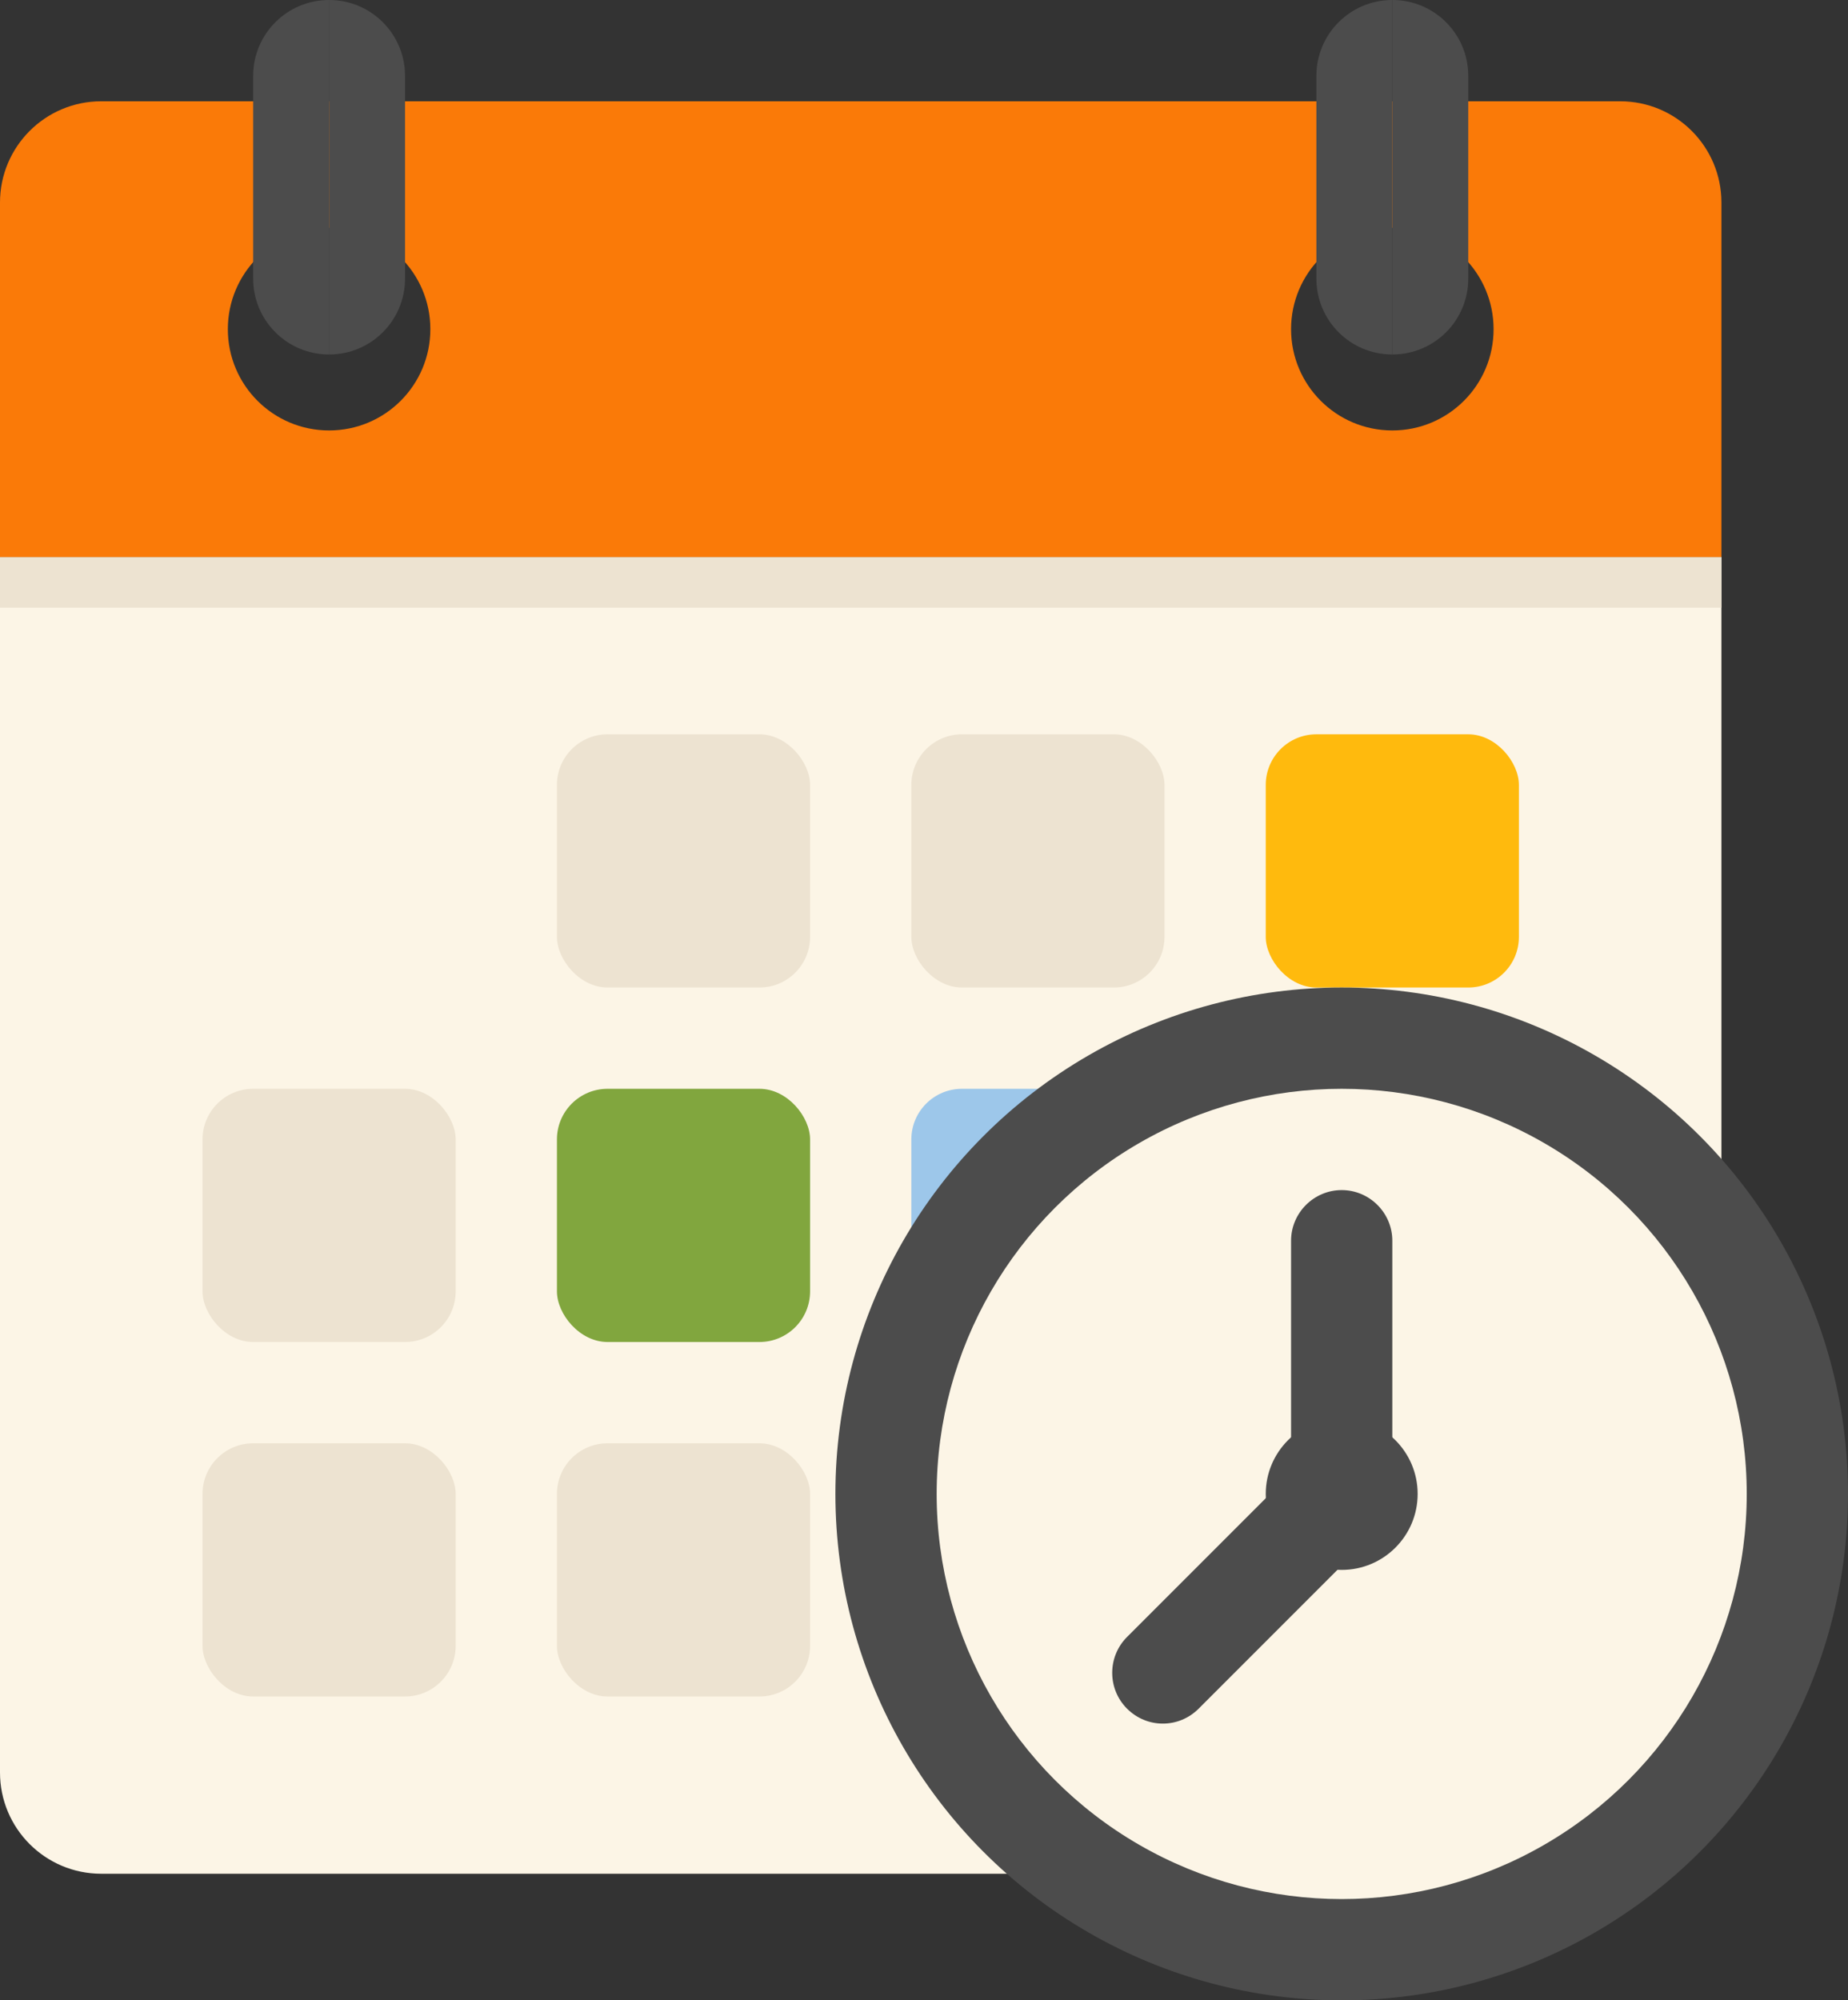
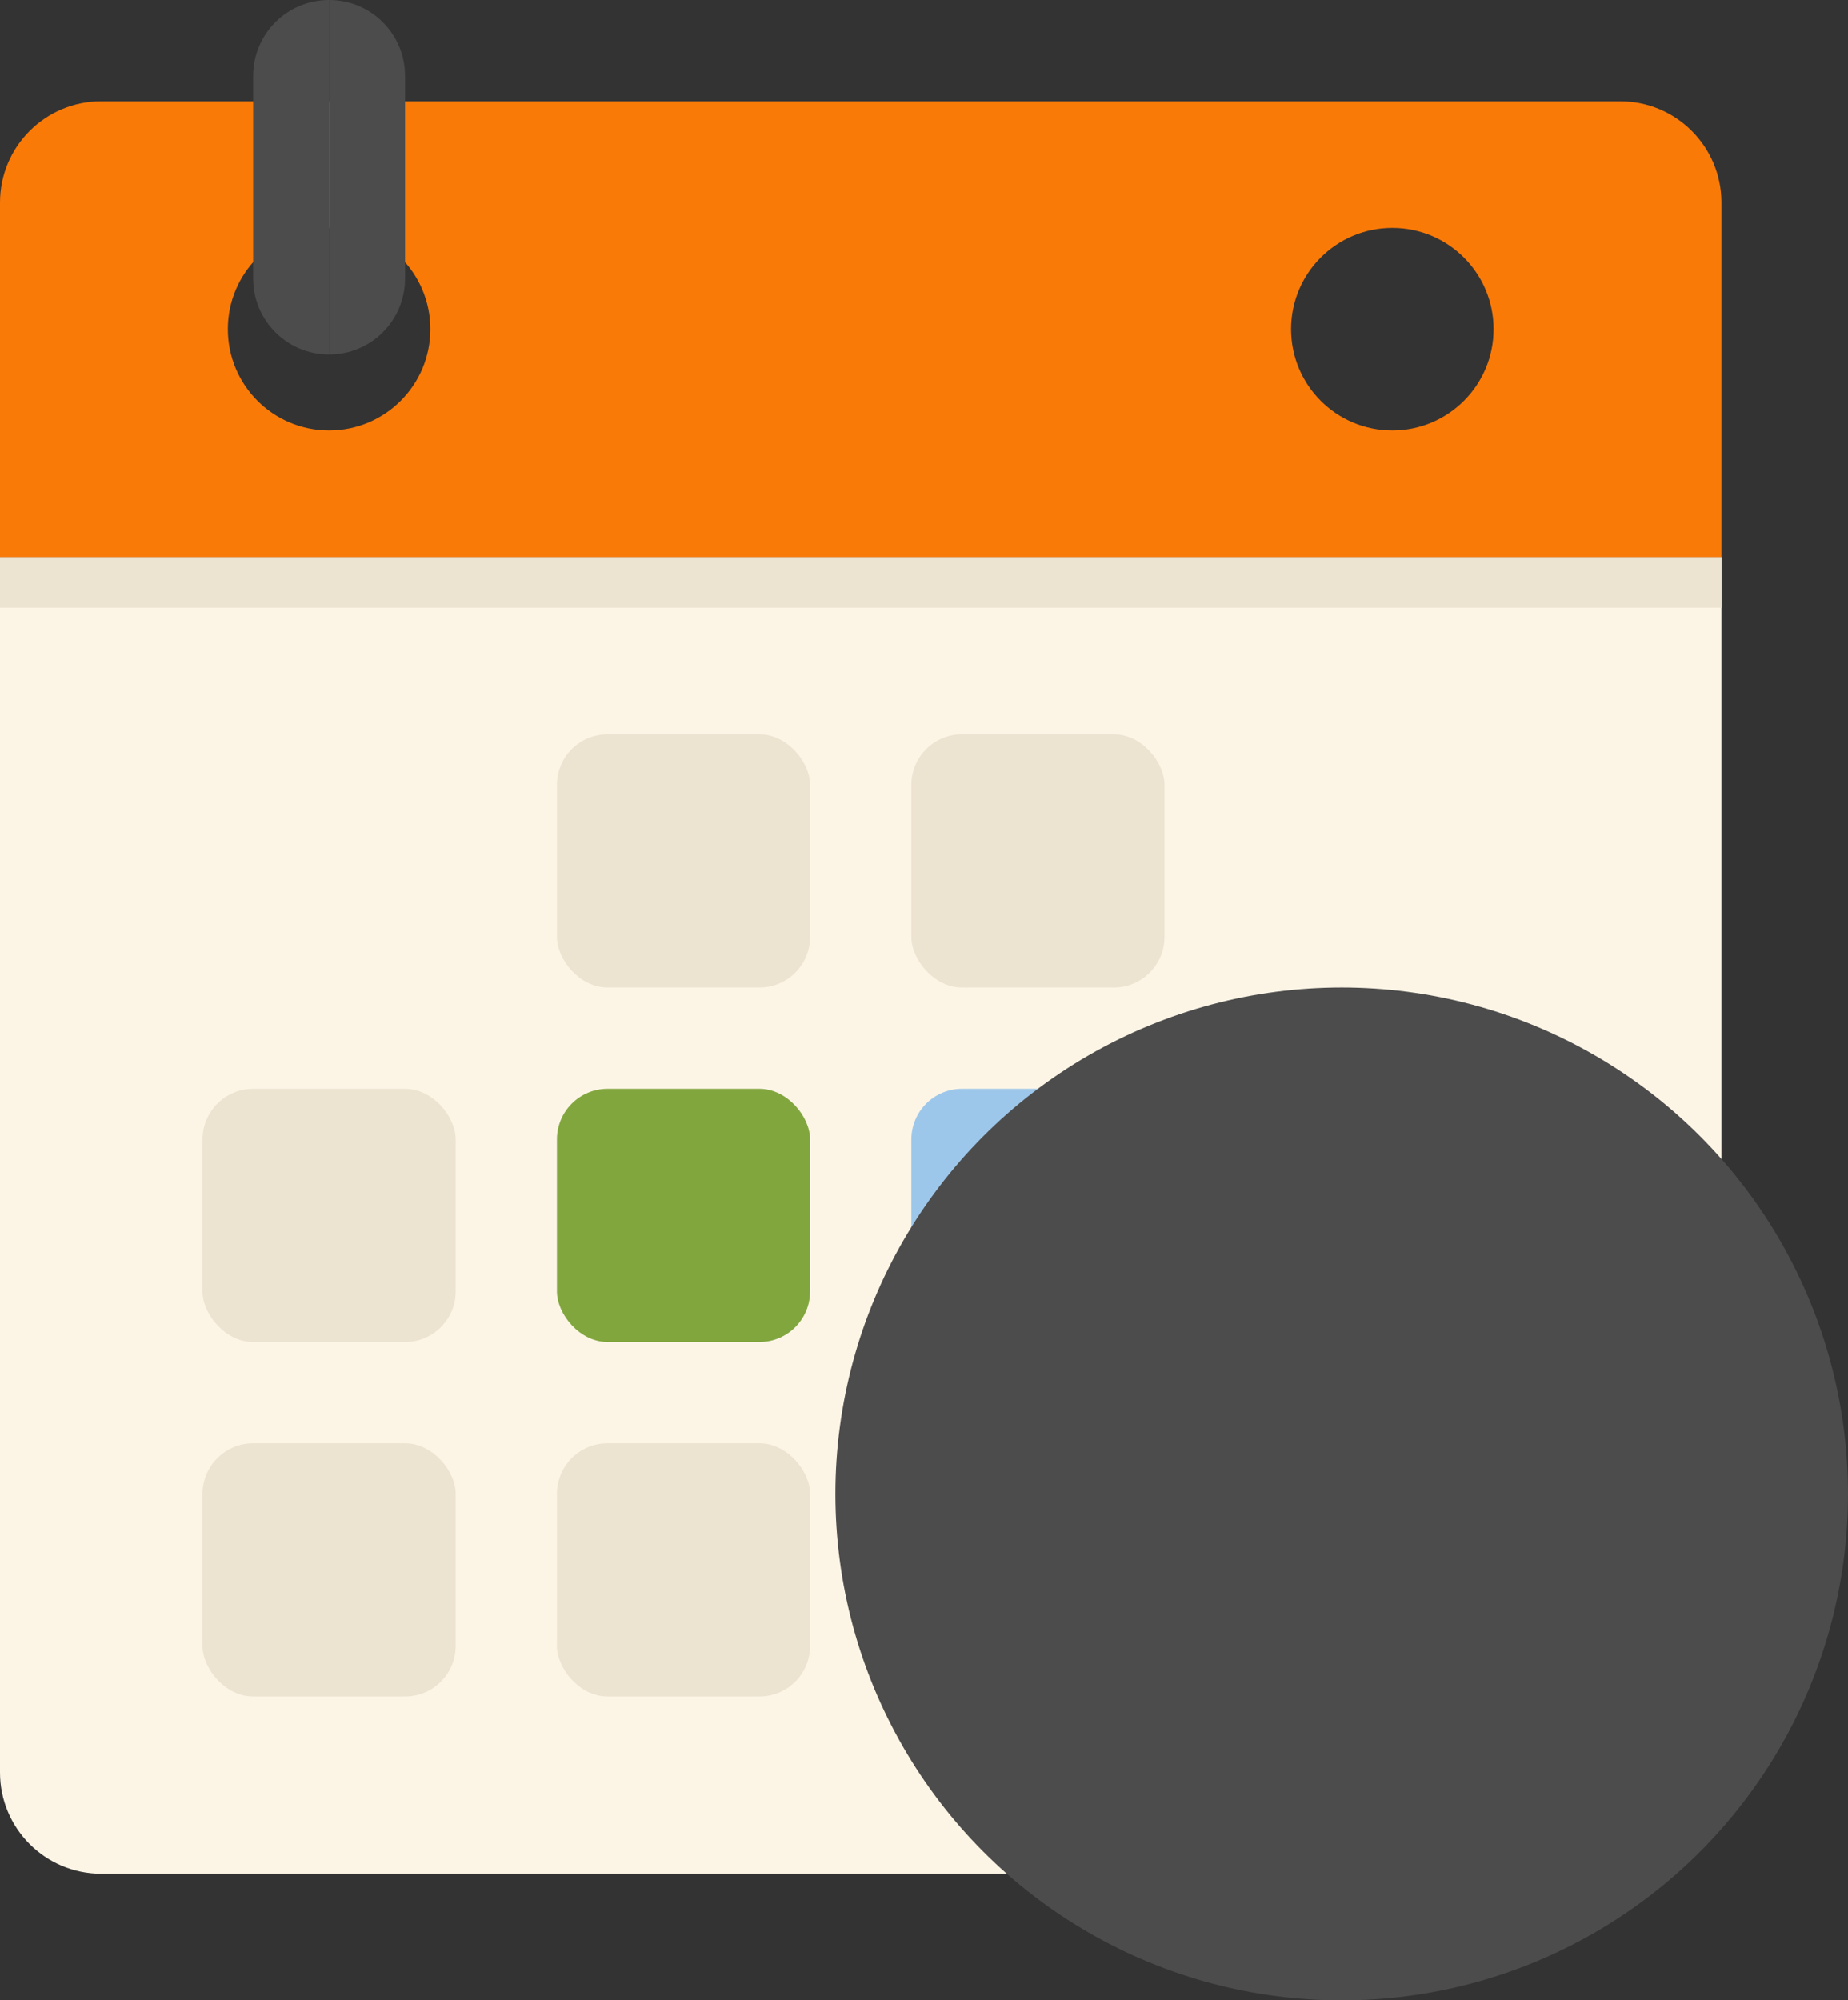
<svg xmlns="http://www.w3.org/2000/svg" id="Layer_1" version="1.1" viewBox="0 0 73 79">
  <rect x="0" y="0" width="73" height="79" fill="#333333" stroke="none" />
  <defs>
    <style>
      .st0 {
        fill: #ffba0d;
      }

      .st1 {
        fill: #ea5150;
      }

      .st2 {
        fill: #eee4cf;
      }

      .st3 {
        fill: #9dc7ea;
      }

      .st4 {
        fill: #81a63e;
      }

      .st5 {
        fill: #fcf5e6;
      }

      .st6 {
        fill: #fa7a08;
      }

      .st7 {
        fill: #ede3d1;
      }

      .st8 {
        fill: #4c4c4c;
      }
    </style>
  </defs>
  <path class="st5" d="M0,22v48c0,2.21,1.79,4,4,4h60c2.21,0,4-1.79,4-4V22H0Z" />
  <rect class="st7" y="22" width="68" height="2" />
  <path class="st6" d="M64,4H4C1.79,4,0,5.79,0,8v14h68v-14c0-2.21-1.79-4-4-4ZM13,17c-2.21,0-4-1.79-4-4s1.79-4,4-4,4,1.79,4,4-1.79,4-4,4ZM55,17c-2.21,0-4-1.79-4-4s1.79-4,4-4,4,1.79,4,4-1.79,4-4,4Z" />
  <rect class="st7" x="8" y="57" width="10" height="10" rx="2" ry="2" />
  <rect class="st7" x="22" y="57" width="10" height="10" rx="2" ry="2" />
  <rect class="st2" x="36" y="57" width="10" height="10" rx="2" ry="2" />
  <rect class="st1" x="50" y="57" width="10" height="10" rx="2" ry="2" />
  <rect class="st7" x="8" y="43" width="10" height="10" rx="2" ry="2" />
  <rect class="st4" x="22" y="43" width="10" height="10" rx="2" ry="2" />
  <rect class="st3" x="36" y="43" width="10" height="10" rx="2" ry="2" />
  <rect class="st1" x="50" y="43" width="10" height="10" rx="2" ry="2" />
  <rect class="st7" x="22" y="29" width="10" height="10" rx="2" ry="2" />
  <rect class="st7" x="36" y="29" width="10" height="10" rx="2" ry="2" />
-   <rect class="st0" x="50" y="29" width="10" height="10" rx="2" ry="2" />
-   <path class="st8" d="M58,11V3c0-1.66-1.34-3-3-3v14c1.66,0,3-1.34,3-3Z" />
-   <path class="st8" d="M52,3v8c0,1.66,1.34,3,3,3V0c-1.66,0-3,1.34-3,3Z" />
  <path class="st8" d="M16,11V3c0-1.66-1.34-3-3-3v14c1.66,0,3-1.34,3-3Z" />
  <path class="st8" d="M10,3v8c0,1.66,1.34,3,3,3V0c-1.66,0-3,1.34-3,3Z" />
  <circle class="st8" cx="53" cy="59" r="20" />
-   <circle class="st5" cx="53" cy="59" r="16" />
  <path class="st8" d="M53,61c-1.1,0-2-.9-2-2v-10c0-1.1.9-2,2-2s2,.9,2,2v10c0,1.1-.9,2-2,2Z" />
  <path class="st8" d="M45.93,68.07c-.51,0-1.02-.2-1.41-.59-.78-.78-.78-2.05,0-2.83l7.07-7.07c.78-.78,2.05-.78,2.83,0,.78.78.78,2.05,0,2.83l-7.07,7.07c-.39.39-.9.59-1.41.59Z" />
  <circle class="st8" cx="53" cy="59" r="3" />
</svg>